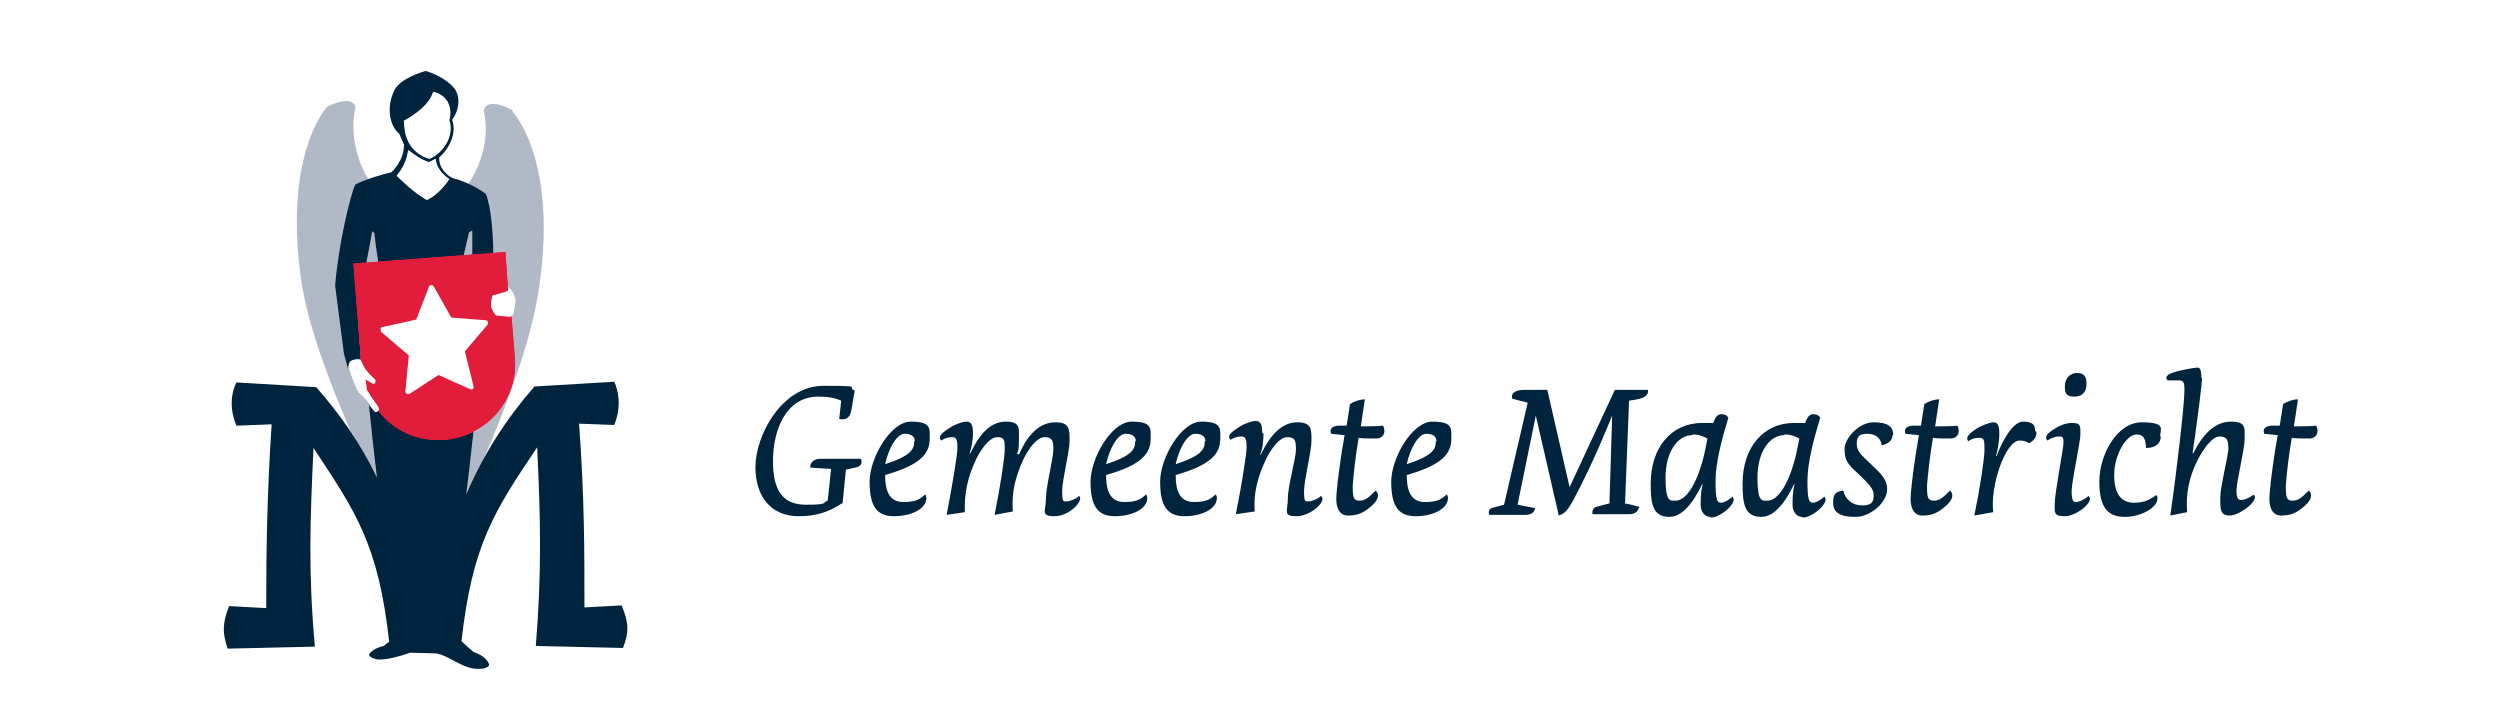
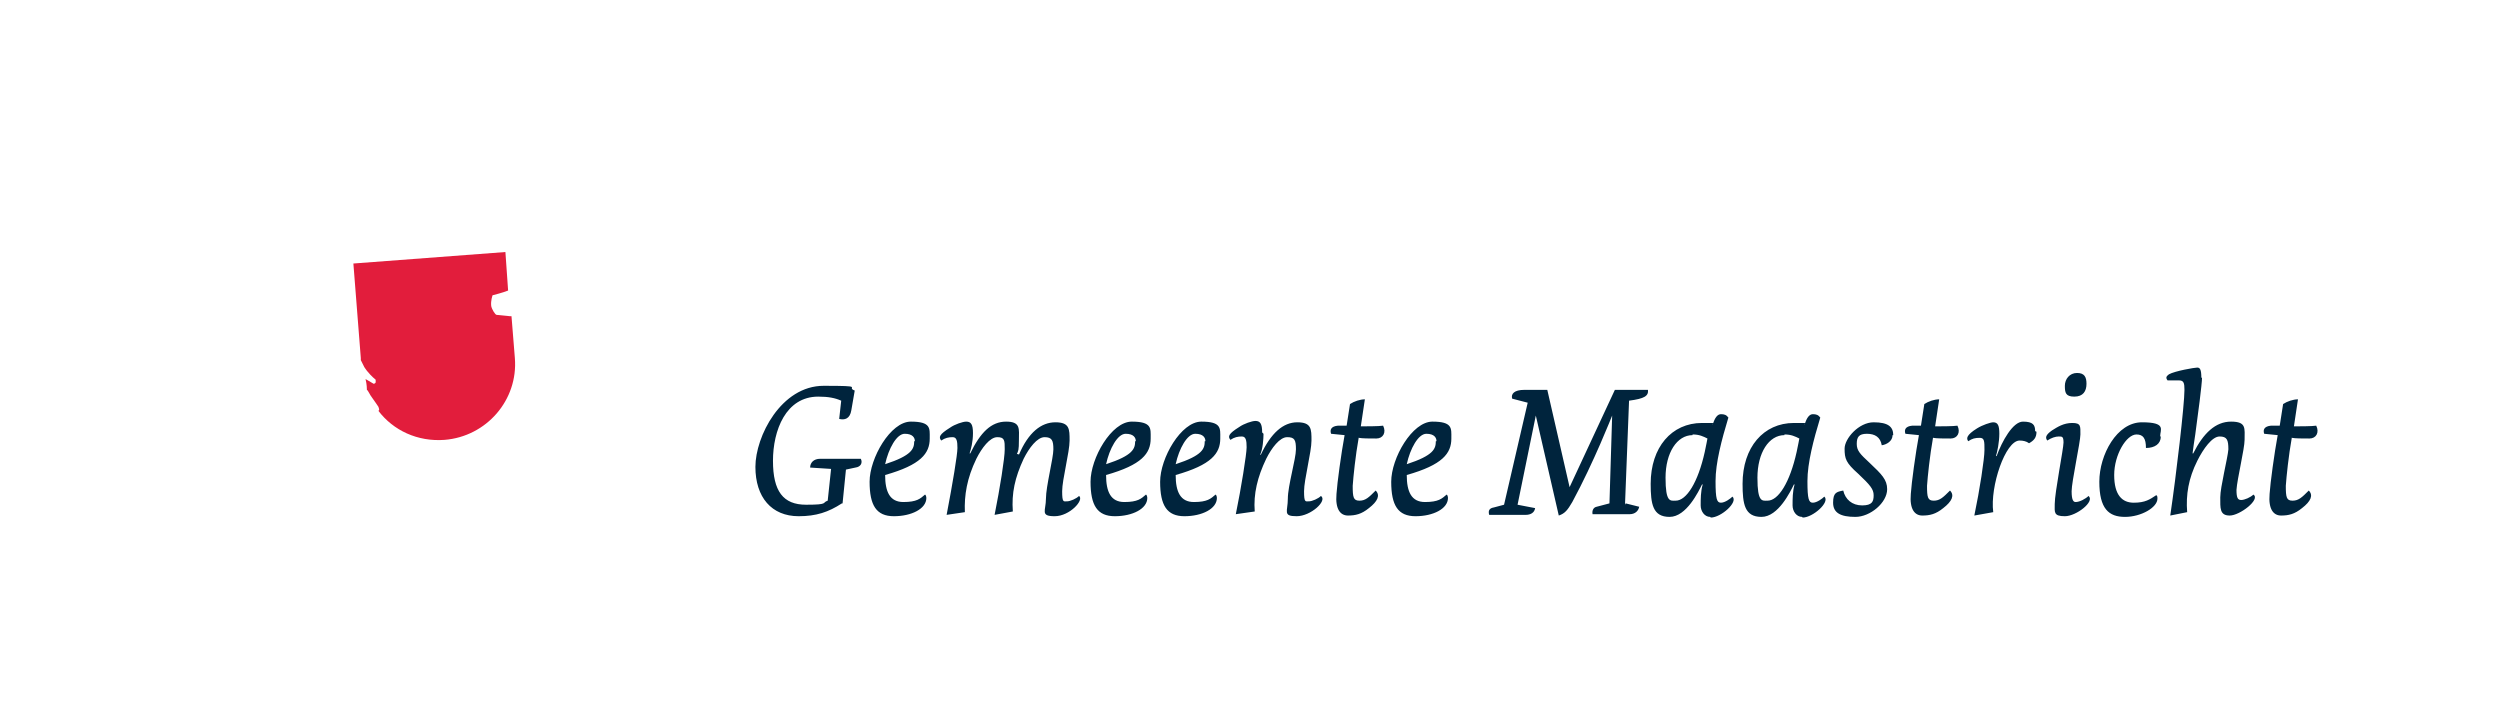
<svg xmlns="http://www.w3.org/2000/svg" width="370" height="107">
  <defs>
    <style>.cls-1{fill:#e21d3c}.cls-1,.cls-3,.cls-4{stroke-width:0}.cls-3{fill:#fff}.cls-4{fill:#00243d}</style>
  </defs>
  <path id="bg_wit" d="M0 0h370v107H0z" class="cls-3" data-name="bg wit" />
  <g id="gemeente_maastricht" data-name="gemeente maastricht">
-     <path d="m55.6 34.5-.6-.7-1 5.2 2.2-.2v-.2c-.3-1.7-.6-4.1-.6-4.2Zm14.5-.7-.8.6s-.3 1.8-.7 3.4v.2l1.4-.1v-4.1Zm-15.3 26-.4-.5c-.3-.4-1.2-1.2-1.3-1.3-.7-1.2-1.4-3.4-1.4-3.4l-.6-2.3-1.3-9.9c.5-6 2.2-13.4 3-14.8.6-.3 1.2-.6 1.9-.8-1.6-2.4-2.4-5.4-2.4-8.3 0-1 .3-2.7.3-2.7-.4-1.4-2.6-.8-4.2 0-2.3 2.8-6 10.7-3.8 25.8 1 6.5 3.8 14.1 7.2 22 1.3 2.2 2.6 4.5 3.8 7.1h.3c-.5-4.6-1-8.3-1.2-10.9Zm21-43.5c-1.6-.9-3.8-1.5-4.2 0 0 0 .3 1.7.3 2.7 0 3-1 5.9-2.7 8.4.8.4 1.8.9 2.6 1.5.8 2.1 1 6.7 1.1 8.7v.2s1.5-.1 1.8-.1c0 .3.4 5.8.4 5.8h.2v-.3c.3.3.7.8.8 1.7 0 0-.3 1.7-.3 1.8l-.3.3h-.1v.2l.5 6.2v.8c0 4.1-2.2 7.8-5.8 9.8S69 73.5 69 73.5h.2c4.9-11.2 9.3-22 10.6-31 2.2-15.1-1.5-23-3.8-25.8Z" style="fill:#b0b9c5;stroke-width:0" />
-     <path d="M55.8 60.8s-.2.1-.3.2c0 0-.5-.6-.9-1.1.3 2.9.7 6.8 1.2 10.8-2.5-5.2-5.5-9.4-9-13.4L35 56.6s-1.6 2.7 0 6.4l5.2-.2c-.7 10.7-.8 19.1-.8 27.2l-5.5-.3c-1 2.6-1 4-.2 6.3l12.9-.3c-1-11.1-.7-18.8-.2-29.4C52.6 75.7 56 80.5 57.6 95c-.5.3-.8.6-.8.6-1.8.4-2.2 1.3-2.2 1.3s.1.5 1.3.7c1.3.1 3.4-.5 4.8-1l3.8.1c2 .3 3.9 2.3 6.3 2.3 1.5 0 1.6-.6 1.6-.6s-.2-1.2-2.3-1.9c0 0-1.3-1.1-1.8-1.6 1.6-14.4 4.9-19.3 11.2-28.7.5 10.5.7 18.3-.2 29.4l12.9.3c.9-2.3.9-3.7-.2-6.3l-5.5.3c0-8.1 0-16.5-.8-27.2l5.2.2c1.5-3.6 0-6.4 0-6.4l-11.8.7c-4.1 4.7-7.5 9.9-10.1 16 .4-3.4.8-6.7 1.1-9.6-1.4.8-2.9 1.2-4.5 1.4-3.7.3-7.2-1.3-9.5-4.2h-.2ZM73 37.6c0-2.8-.3-7-1.1-8.9-1.7-1.3-4.1-2.2-4.8-2.3-.8-.3-2.2-1.5-2.1-3.1 1.7-1.5 2.6-3.8 1.9-5.6 1-1.2 1.5-3.6 0-5-1.6-1.6-3.9-2.2-3.9-2.2s-3.7 1-4.6 2.8c-1.1 2.1-1 5.1.7 6.5.3.7.5 1.2.7 1.6 0 2.5-1.9 4.1-1.9 4.1-1.3.3-3.7 1-5.3 1.8-.7 1.3-2.5 8.8-3 15l1.3 10 .6 2.3c0-.6.3-1.1.3-1.1.7-.5 1.5-.3 1.5-.3v.2c.1 0 .1-.5.1-.5v-.1s-.9-12.1-1-13.7c0 0 .7 0 1.8-.1l.9-4.8.3.3s.3 2.7.6 4.3c3.4-.3 8.6-.6 12.6-.9.4-1.6.8-3.5.8-3.5l.5-.3v3.7c1.1 0 2.2-.2 3.1-.2ZM59.8 17.9s.7-.3 1.9-1.2c1.6-1.2 2.2-2.2 2.5-3.1 2.8.7 2.6 3.4 2.3 4.2.8 2.2-.8 4.8-2.9 5.7-2.2-.7-3.7-2.4-3.7-5.5Zm3.5 11.7c-2-1-4.5-3.6-4.5-3.6.9-1.1 1.5-2.3 1.7-3.8.6.6 2 1.5 3 1.8 0 0 .6-.2 1-.5 0 .7.5 2 2 3 0 0-1.2 2-3.1 3Z" class="cls-4" />
    <path d="M75.5 46.8c-.1 0-2-.2-2-.2-.2 0-.7-.8-.8-1.3-.1-.8.2-1.6.2-1.6s1.6-.4 2.3-.7l-.4-5.7L52.3 39l1.1 14v.3l.5 1s.5.9 1.7 1.9v.4c-.1.2-.3.2-.3.2l-1.2-.7c.2.8.2 1.5.2 1.6.2.1.4.7.8 1.2.4.6.8 1.1.9 1.3.1.3.2.5 0 .6 2.2 2.9 5.8 4.6 9.8 4.3 6.2-.5 10.9-5.9 10.4-12.1l-.5-6.2Z" class="cls-1" />
-     <path d="M75.5 46.8c-.1 0-2-.2-2-.2-.2 0-.7-.8-.8-1.3-.1-.8.2-1.6.2-1.6s1.6-.4 2.3-.7l-.4-5.7L52.3 39l1.1 14v.3l.5 1s.5.9 1.7 1.9v.4c-.1.2-.3.2-.3.2l-1.2-.7c.2.8.2 1.5.2 1.6.2.1.4.7.8 1.2.4.6.8 1.1.9 1.3.1.3.2.5 0 .6 2.2 2.9 5.8 4.6 9.8 4.3 6.2-.5 10.9-5.9 10.4-12.1l-.5-6.2Z" class="cls-1" />
-     <path d="M56.3 48.7c0-.1.1-.3.3-.3l5-1.1 1.9-4.9c0-.1.2-.2.3-.2.1 0 .3 0 .4.2l2.6 4.6 5.1.4c.1 0 .3.1.3.2v.4l-3.4 4 1.3 5.2c0 .1 0 .3-.1.4-.1 0-.3.1-.4 0l-4.7-2.1-4.3 2.8h-.4c-.1 0-.2-.2-.2-.4l.5-5.3-4-3.4c-.1 0-.2-.2-.1-.4M51.9 53.6c.7-.5 1.5-.3 1.5-.3l.4 1s.5.9 1.7 1.9v.4c-.1.2-.3.2-.3.2l-1.2-.7c.2.8.2 1.5.2 1.6.2.1.4.7.8 1.2.4.6.8 1.1.9 1.3.2.4.2.7-.3.8 0 0-.8-1.1-1.2-1.6-.4-.5-1.3-1.3-1.3-1.3-.8-1.3-1.4-3.5-1.4-3.5 0-.6.3-1.1.3-1.1M75.2 43v-.5s1 .6 1.1 2.1l-.3 1.9s-.4.4-.5.4c-.1 0-2-.2-2-.2-.2 0-.7-.8-.8-1.3-.1-.8.2-1.6.2-1.6s1.6-.4 2.3-.7M59.7 17.9s.7-.3 1.9-1.2c1.6-1.2 2.2-2.2 2.5-3.1 2.8.7 2.6 3.4 2.3 4.2.8 2.2-.8 4.8-2.9 5.7-2.2-.7-3.7-2.4-3.7-5.5Zm3.5 11.7c-2-1-4.5-3.6-4.5-3.6.9-1.1 1.5-2.3 1.7-3.8.6.6 2 1.5 3 1.8 0 0 .6-.2 1-.5 0 .7.5 2 2 3 0 0-1.2 2-3.1 3Z" class="cls-3" />
    <path d="M124.6 74.5c-2 1.3-3.8 1.9-6.4 1.9-4 0-6.4-2.8-6.4-7.3s3.8-12 10.1-12 3.2.2 4.6.7l-.5 2.9c-.2 1.3-1 1.5-1.8 1.3l.3-2.7c-.9-.4-1.9-.6-3.4-.6-4.8 0-6.7 5-6.7 9.5s1.5 6.5 4.9 6.5 2.3-.3 3.2-.6l.5-4.7-3.1-.2c0-.7.5-1.3 1.5-1.3h6c.3.6 0 1.2-.8 1.3l-1.4.3-.5 5ZM137.6 64.9c0 2.2-1.3 3.9-6.6 5.4 0 2.5.7 4 2.7 4s2.5-.5 3.2-1.1c.1 0 .2.3.2.5 0 1.6-2.2 2.7-4.8 2.7s-3.6-1.6-3.6-5.1 3.1-8.9 6.1-8.9 2.8 1 2.8 2.4Zm-2.2.4c0-.5-.3-1.1-1.5-1.1s-2.4 2.2-2.9 4.5c4-1.3 4.3-2.3 4.3-3.4ZM150.8 67.3c1.4-3.3 3.3-4.8 5.4-4.8s2.1 1 2.1 2.7-1.1 5.8-1.1 7.5.2 1.5.7 1.5 1.4-.4 1.8-.8c.8.6-1.4 3-3.6 3s-1.3-.8-1.3-2.6 1.1-6 1.1-7.3-.2-1.8-1.3-1.8-2.3 1.6-3.1 3.2c-1.3 2.8-1.8 5.1-1.6 7.8l-2.7.5c.8-4 1.5-8.4 1.5-9.7s0-1.8-1.1-1.8-2.3 1.6-3.1 3.2c-1.4 2.9-1.8 5.4-1.7 7.9l-2.7.4c.9-4.7 1.6-8.9 1.6-9.9s-.1-1.6-.7-1.6-1.1.1-1.7.5c-.4-.5-.3-.9 1.3-1.9.7-.5 1.9-.9 2.4-.9.7 0 1 .4 1 1.7s-.3 2.4-.5 3h.1c1.5-3.1 3.1-4.7 5.3-4.7s1.9 1.1 1.9 2.7-.1 1.6-.3 2.1h.2ZM170.3 64.9c0 2.2-1.3 3.9-6.6 5.4 0 2.5.7 4 2.7 4s2.5-.5 3.2-1.1c.1 0 .2.3.2.5 0 1.6-2.2 2.7-4.8 2.7s-3.6-1.6-3.6-5.1 3.1-8.9 6.1-8.9 2.8 1 2.8 2.4Zm-2.2.4c0-.5-.3-1.1-1.5-1.1s-2.4 2.2-2.9 4.5c4-1.3 4.3-2.3 4.3-3.4ZM180.6 64.9c0 2.2-1.3 3.9-6.6 5.4 0 2.5.7 4 2.7 4s2.5-.5 3.2-1.1c.1 0 .2.3.2.5 0 1.6-2.2 2.7-4.8 2.7s-3.6-1.6-3.6-5.1 3.1-8.9 6.1-8.9 2.8 1 2.8 2.4Zm-2.2.4c0-.5-.3-1.1-1.5-1.1s-2.4 2.2-2.9 4.5c4-1.3 4.3-2.3 4.3-3.4ZM187 64.2c0 .7-.1 2.3-.5 3.1h.1c1.5-3.2 3.3-4.8 5.4-4.8s2.1 1 2.1 2.7-1.1 5.8-1.1 7.5.2 1.5.7 1.5 1.4-.4 1.8-.8c1 .7-1.5 3-3.6 3s-1.3-.7-1.3-2.6 1.2-5.9 1.2-7.3-.2-1.8-1.3-1.8-2.3 1.6-3.1 3.2c-1.3 2.7-1.9 5.2-1.7 7.8l-2.8.4c.8-3.9 1.6-8.9 1.6-9.9s-.1-1.6-.7-1.6-1.1.1-1.7.5c-.4-.5-.3-.9 1.3-1.9.7-.5 1.9-.9 2.4-.9.7 0 1 .4 1 1.7ZM201.1 64.7c-.5 2.8-.8 5.8-.9 7.2 0 1.7.1 2.2 1 2.2s1.4-.5 2.4-1.5c.7.7.3 1.6-1 2.6-1.1.9-2 1.1-3.1 1.1s-1.9-.9-1.7-3.2c.1-1.6.7-6 1.2-8.7l-2-.2c-.2-.6 0-1.1 1-1.2h1.3l.5-3.2c.6-.4 1.5-.7 2.2-.7l-.6 4c.5 0 2.8 0 3.3-.1.5 1 0 1.9-1 1.9s-2.1 0-2.6-.1ZM214.8 64.9c0 2.2-1.3 3.9-6.6 5.4 0 2.5.7 4 2.7 4s2.5-.5 3.2-1.1c.1 0 .2.3.2.5 0 1.6-2.2 2.7-4.8 2.7s-3.6-1.6-3.6-5.1 3.1-8.9 6.1-8.9 2.8 1 2.8 2.4Zm-2.2.4c0-.5-.3-1.1-1.5-1.1s-2.4 2.2-2.9 4.5c4-1.3 4.3-2.3 4.3-3.4ZM240.6 74.5l2 .5c-.1.6-.6 1.1-1.4 1.1h-5.5c-.1-.5.1-1 .6-1.1l1.9-.5.4-13s-2.7 6.9-5.9 12.8c-.7 1.2-1.1 1.7-2 2l-3.4-14.8-2.7 13.2 2.6.5c-.1.7-.7 1-1.4 1h-5.4c-.2-.7.1-1 .7-1.1l1.5-.4 3.5-15.1-2.3-.6c-.2-.7.3-1.3 1.8-1.3h3.4l3.3 14.4 6.7-14.4h4.9c.1.9-.5 1.3-2.8 1.6l-.6 15.4ZM253.1 76.5c-.8 0-1.4-.8-1.4-1.7s0-2.1.3-3.1h-.1c-.5 1-2.3 4.8-4.8 4.8s-2.8-1.9-2.8-4.9c0-5.4 3.1-9 7.6-9s1.1 0 1.6.2c.3-1 .7-1.5 1.2-1.5s.8.1 1.1.5c-1 3.3-1.9 6.7-1.9 9.4s.2 3.2.8 3.2 1.4-.6 1.7-.9c.9.8-1.7 3.1-3.2 3.1Zm-2.6-12.1c-2.3 0-4 2.6-4 6.3s.7 3.4 1.5 3.4c1.6 0 3.3-2.7 4.3-7.2.2-.9.4-2 .4-2-.6-.3-1.2-.6-2.2-.6ZM266.7 76.5c-.8 0-1.4-.8-1.4-1.7s0-2.1.3-3.1h-.1c-.5 1-2.3 4.8-4.8 4.8s-2.8-1.9-2.8-4.9c0-5.4 3.1-9 7.6-9s1.1 0 1.6.2c.3-1 .7-1.5 1.2-1.5s.8.1 1.1.5c-1 3.3-1.9 6.7-1.9 9.4s.2 3.2.8 3.2 1.4-.6 1.7-.9c.9.8-1.7 3.1-3.2 3.1Zm-2.6-12.1c-2.3 0-4 2.6-4 6.3s.7 3.4 1.5 3.4c1.6 0 3.3-2.7 4.3-7.2.2-.9.4-2 .4-2-.6-.3-1.2-.6-2.2-.6ZM280.1 64.4c0 .9-.9 1.4-1.6 1.5-.2-1.2-1-1.7-2.2-1.7s-1.5.5-1.5 1.5.5 1.5 1.9 2.8c1.8 1.7 2.6 2.5 2.6 3.9 0 2-2.5 4.1-4.7 4.1s-3.3-.6-3.3-2.1.5-1.6 1.5-1.8c.3 1.3 1.3 2.2 2.8 2.2s1.7-.6 1.7-1.5-.5-1.5-2.3-3.2c-1.8-1.6-2-2.2-2-3.7s2.1-3.9 4.3-3.9 2.9.7 2.9 1.9ZM286.1 64.7c-.5 2.8-.8 5.8-.9 7.2 0 1.7.1 2.2 1 2.2s1.4-.5 2.4-1.5c.7.7.3 1.6-1 2.6-1.1.9-2 1.1-3.1 1.1s-1.9-.9-1.7-3.2c.1-1.6.7-6 1.2-8.7l-2-.2c-.2-.6 0-1.1 1-1.2h1.3l.5-3.2c.6-.4 1.5-.7 2.2-.7l-.6 4c.5 0 2.8 0 3.3-.1.5 1 0 1.9-1 1.9s-2.1 0-2.6-.1ZM301.4 63.9c0 .9-.4 1.3-1.1 1.7-.4-.3-.9-.4-1.4-.4-2.1 0-4.4 6.8-3.9 10.6l-2.8.5c.8-3.8 1.5-8.4 1.5-9.7s0-1.8-.7-1.8-1.1.1-1.7.5c-.3-.4-.3-.9 1.3-1.9.8-.5 2-.9 2.4-.9.7 0 .9.5.9 1.7s-.3 2.7-.5 3.3h.1c.8-2.2 2.4-5.1 3.9-5.1s1.8.5 1.8 1.4ZM307.9 64.3c0 1.1-1.3 7-1.3 8.4s.3 1.6.6 1.6c.6 0 1.5-.5 1.9-.9 1 .8-1.8 3-3.5 3s-1.5-.6-1.5-1.8c0-1.7 1.3-8.2 1.3-9.1s-.2-.9-.7-.9-1.1.2-1.7.6c-.3-.4-.3-.8.7-1.5.8-.5 1.7-1.1 3-1.1s1.2.5 1.2 1.7Zm.9-7.5c0 1.1-.5 1.9-1.8 1.9s-1.4-.6-1.4-1.6.7-1.9 1.8-1.9 1.4.6 1.4 1.6ZM319.8 64.6c0 1.1-.9 1.7-2.2 1.7 0-1.4-.4-2-1.4-2-1.5 0-3.3 3-3.3 6s1.2 4.1 2.9 4.1 2.4-.5 3.3-1.1c.2 0 .2.3.2.5 0 1.3-2.4 2.7-4.8 2.7s-3.8-1.2-3.8-5.2 2.6-8.8 6.3-8.8 2.7 1.1 2.7 2.1ZM325.9 55.9c0 .9-.6 5.5-1 8.4-.2 1.2-.3 2.1-.4 2.8h.1c1.5-3 3.3-4.7 5.6-4.7s2 1 2 2.7c0 1.3-1.1 5.8-1.2 7.4 0 1.2.2 1.5.7 1.5s1.4-.4 1.8-.8c1.1.7-2 3.1-3.5 3.1s-1.4-1.1-1.4-2.7c0-1.5 1.1-5.8 1.2-7.1 0-1.4-.2-1.9-1.3-1.9s-2.4 1.8-3.3 3.6c-1.3 2.6-1.7 5-1.5 7.6l-2.5.5c.9-6.1 2.1-16.4 2.1-18.6 0-1-.1-1.4-.8-1.4h-1.7c-.3-.4-.2-.6.2-.9.9-.5 3.8-1 4.2-1s.6.3.6 1.5ZM339.2 64.7c-.5 2.8-.8 5.8-.9 7.2 0 1.7.1 2.2 1 2.2s1.4-.5 2.4-1.5c.7.7.3 1.6-1 2.6-1.1.9-2 1.1-3.1 1.1s-1.9-.9-1.7-3.2c.1-1.6.7-6 1.2-8.7l-2-.2c-.2-.6 0-1.1 1-1.2h1.3l.5-3.2c.6-.4 1.5-.7 2.2-.7l-.6 4c.5 0 2.8 0 3.3-.1.5 1 0 1.9-1 1.9s-2.1 0-2.6-.1Z" class="cls-4" />
    <path d="M14.3-2h341.5v117.1H14.3z" style="fill:none;stroke-width:0" />
  </g>
</svg>